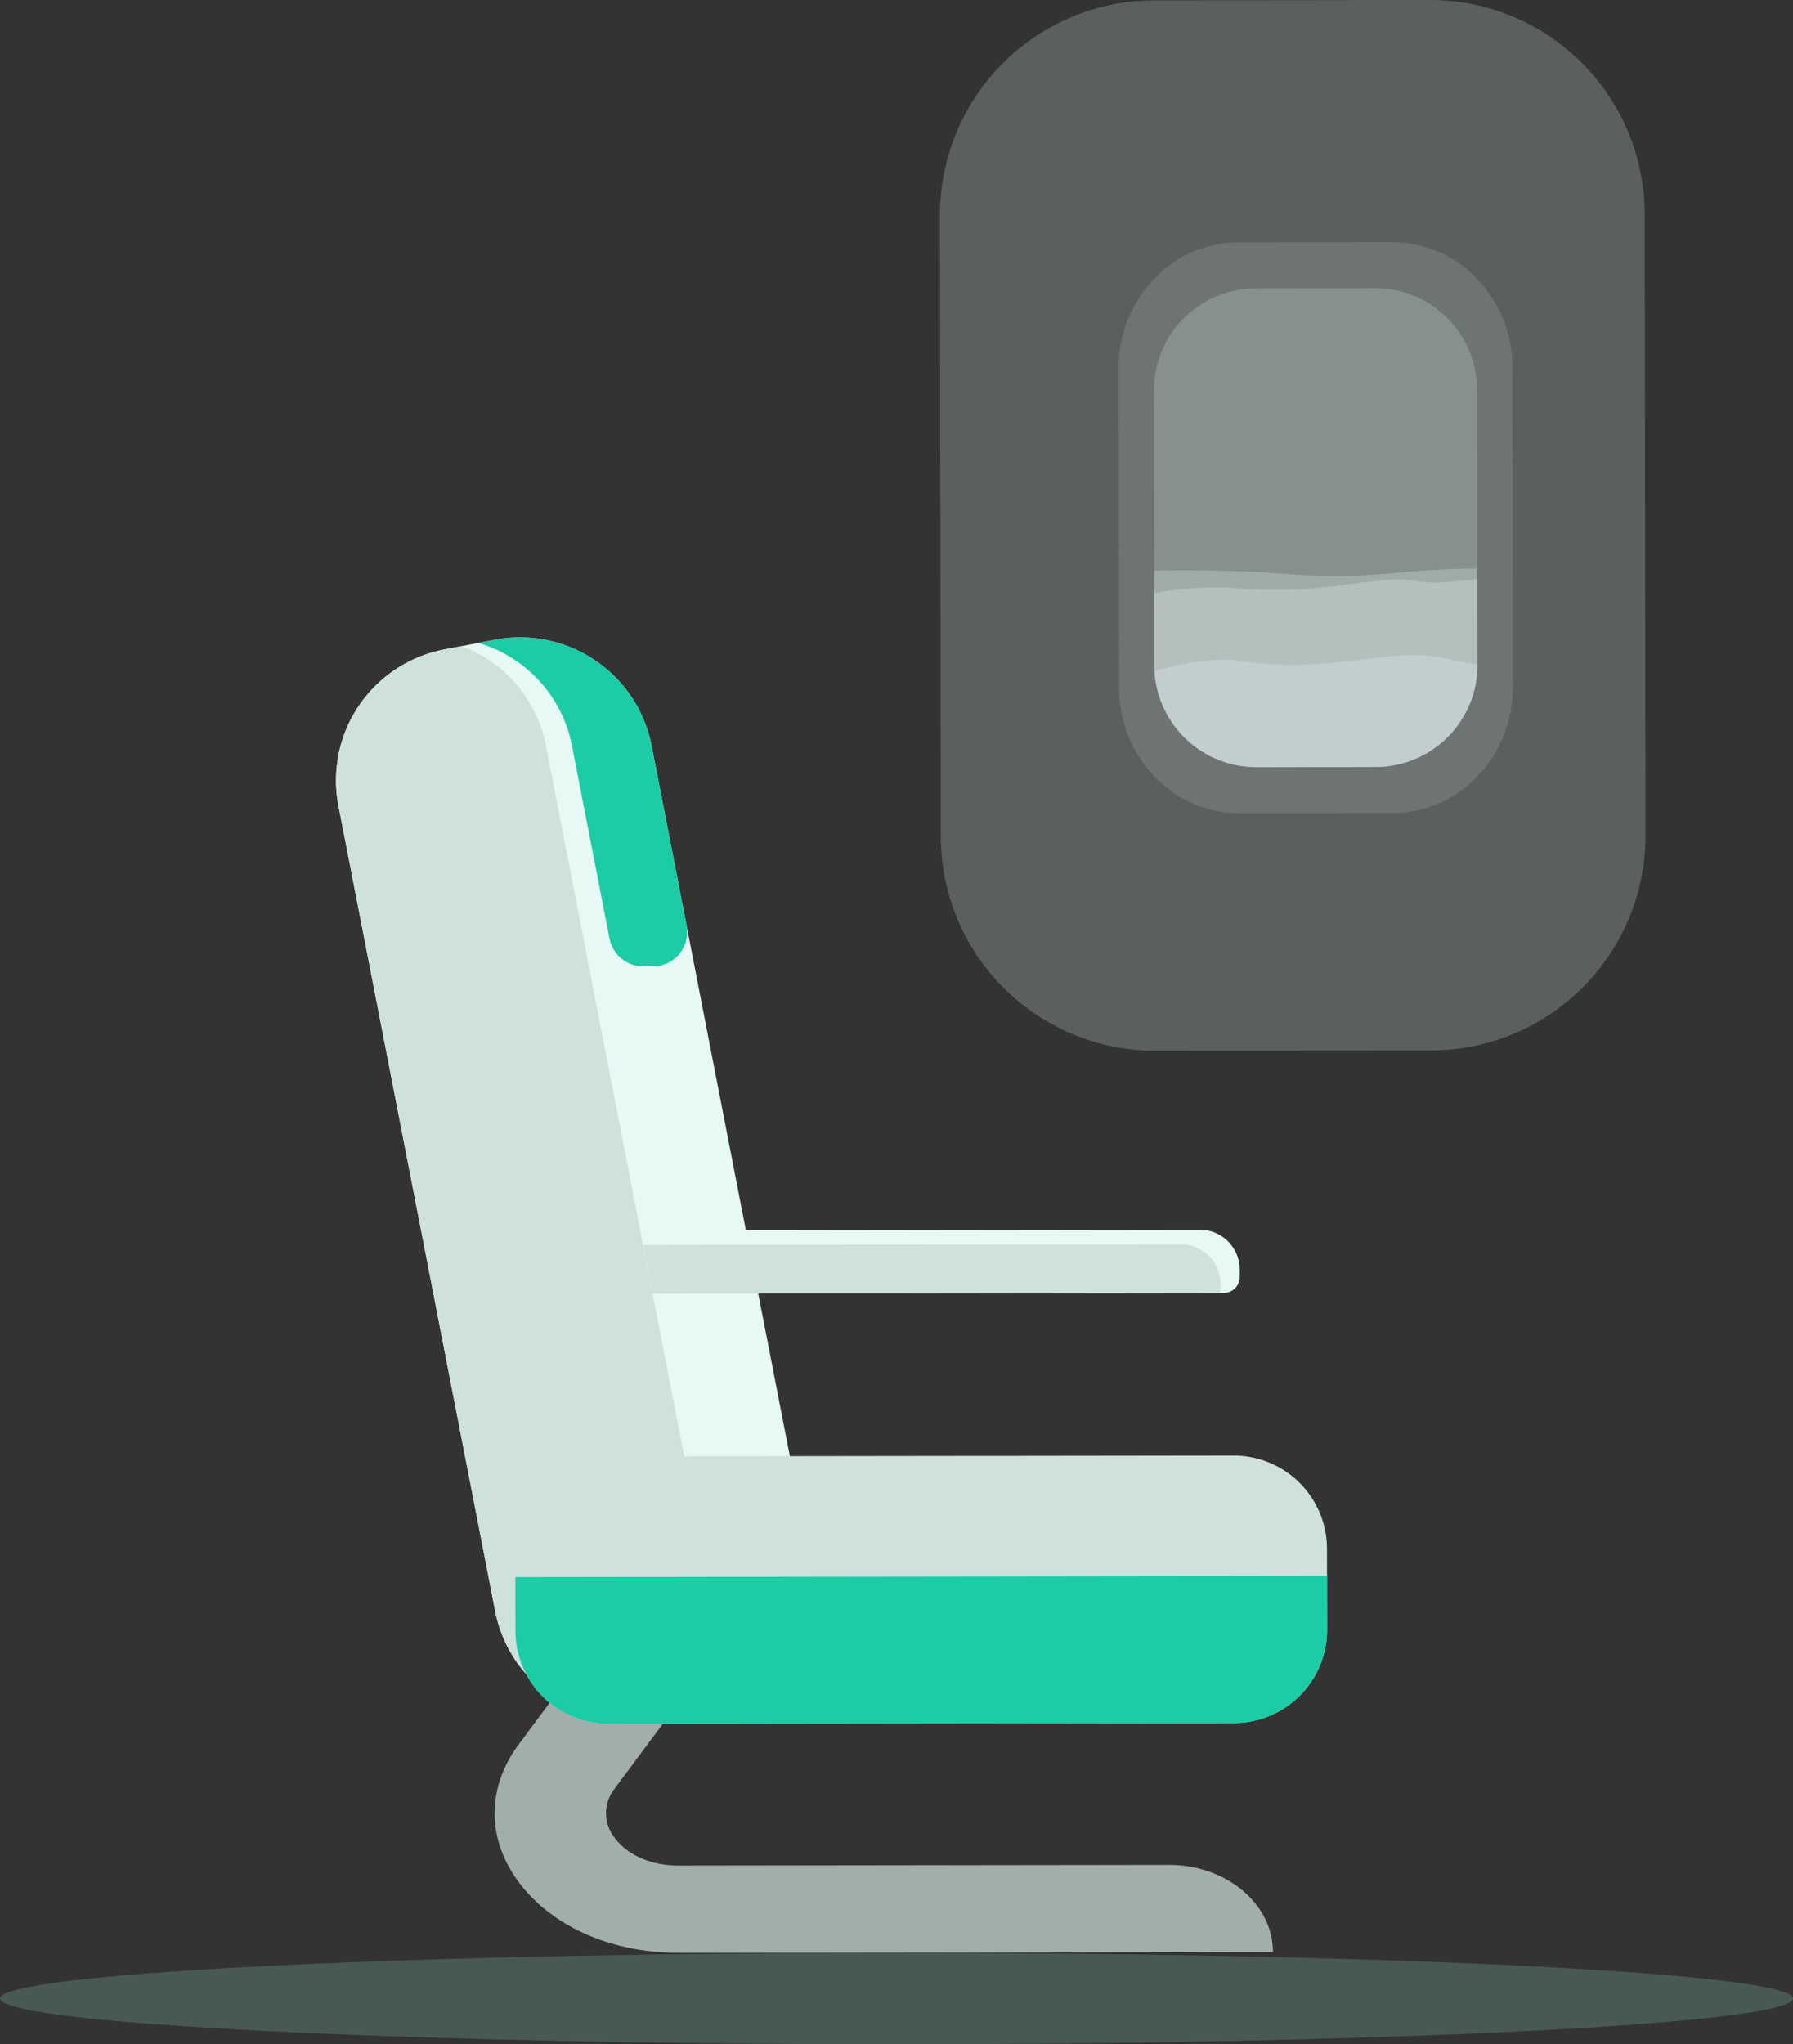
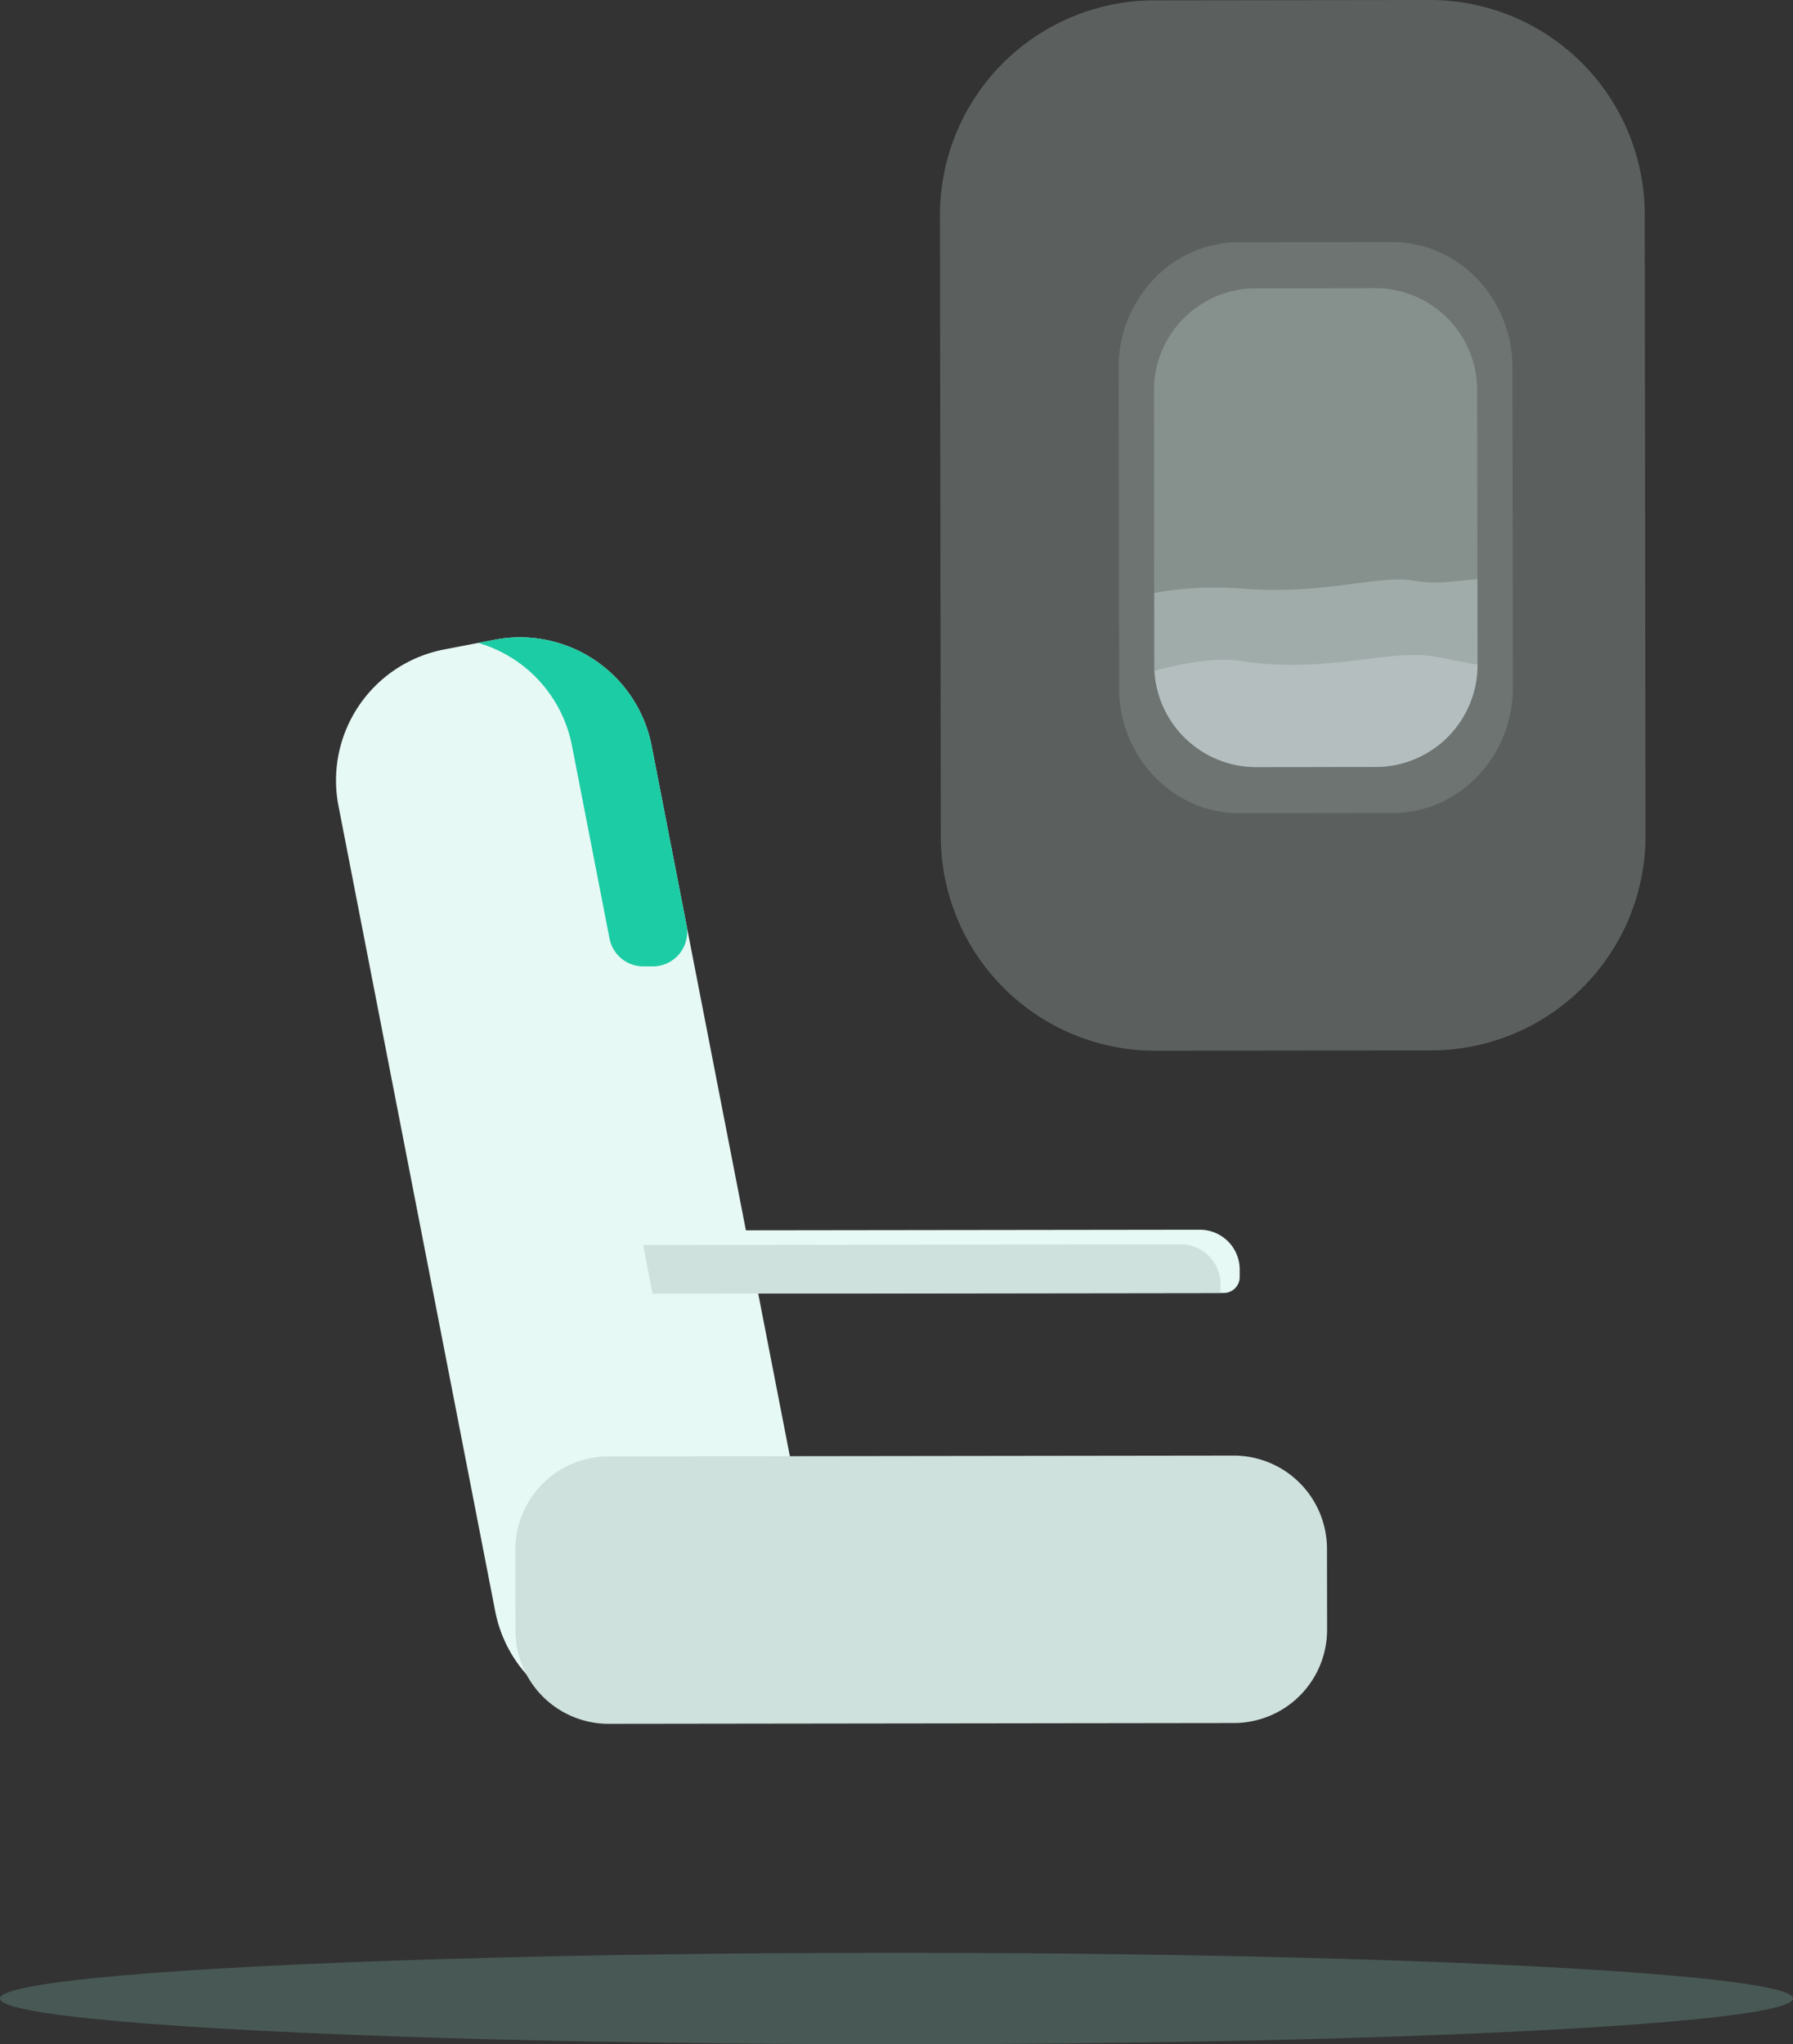
<svg xmlns="http://www.w3.org/2000/svg" width="306.145" height="348.918" viewBox="0 0 306.145 348.918">
  <rect x="0" y="0" width="306.145" height="348.918" fill="#333333" stroke="none" />
  <g id="Group_73808" data-name="Group 73808" transform="translate(-70.204 -1201.326)">
    <path id="Path_10928" data-name="Path 10928" d="M2324.734,1156.026l-8.649,1.664a22.729,22.729,0,0,1-10.022-.316,23.588,23.588,0,0,1-2.361-.75,22.753,22.753,0,0,1-14.362-16.9l-26.8-137.655a22.763,22.763,0,0,1,18.07-26.584l2.99-.574,3.933-.758,1.726-.331A22.888,22.888,0,0,1,2316,991.788l26.8,137.654A22.759,22.759,0,0,1,2324.734,1156.026Z" transform="translate(-2134.566 336.696)" fill="#e7f9f5" />
    <path id="Path_10929" data-name="Path 10929" d="M2354.773,1029.583l-1.576,0a5.89,5.89,0,0,1-5.8-4.748l-6.433-33.031a22.793,22.793,0,0,0-15.976-17.436l1.095-.212,1.726-.331a22.887,22.887,0,0,1,26.744,17.962l6,30.818A5.873,5.873,0,0,1,2354.773,1029.583Z" transform="translate(-2173.12 336.696)" fill="#1ccca5" />
    <path id="Path_10930" data-name="Path 10930" d="M2568.322,938.716l-47.257.062a36.642,36.642,0,0,1-36.582-36.487l-.14-106.215a36.642,36.642,0,0,1,36.488-36.582l47.257-.062a36.643,36.643,0,0,1,36.582,36.487l.139,106.215A36.642,36.642,0,0,1,2568.322,938.716Z" transform="translate(-2253.642 441.896)" fill="#cee1dd" opacity="0.26" />
    <path id="Path_10931" data-name="Path 10931" d="M2630.451,887.639l.072,54.659c.016,11.765-9.18,21.4-20.434,21.418l-26.311.034c-11.257.014-20.479-9.6-20.493-21.365l-.072-54.659a21.822,21.822,0,0,1,6.007-15.132,19.979,19.979,0,0,1,14.431-6.286l26.31-.034a19.99,19.99,0,0,1,14.448,6.249A21.838,21.838,0,0,1,2630.451,887.639Z" transform="translate(-2302.009 376.373)" fill="#a2aeab" opacity="0.26" />
    <path id="Path_10932" data-name="Path 10932" d="M2633.991,903.882l.062,47.119a17.41,17.41,0,0,1-17.388,17.329l-20.364.027a17.415,17.415,0,0,1-17.437-17.284l-.062-47.12a17.411,17.411,0,0,1,17.392-17.329l20.363-.027A17.409,17.409,0,0,1,2633.991,903.882Z" transform="translate(-2311.57 363.91)" fill="#cee1dd" opacity="0.26" />
-     <path id="Path_10934" data-name="Path 10934" d="M2634.1,1010.347l.022,16.544a17.411,17.411,0,0,1-17.389,17.329l-20.364.027a17.414,17.414,0,0,1-17.437-17.284l-.021-16.26c7.294-.083,15.263-.02,20.966.446,13.489,1.1,18.113-.037,26.168-.531C2629.048,1010.431,2631.672,1010.329,2634.1,1010.347Z" transform="translate(-2311.634 288.02)" fill="#eafbf7" opacity="0.26" />
    <path id="Path_10935" data-name="Path 10935" d="M2634.106,1015l.02,14.744a17.411,17.411,0,0,1-17.388,17.329l-20.364.027a17.427,17.427,0,0,1-17.415-16.44c-.014-.28-.022-.56-.022-.844l-.016-12.433a58.079,58.079,0,0,1,15.287-.737c13.707,1.088,23.036-2.425,29.027-1.383C2627.285,1015.972,2630.359,1015.3,2634.106,1015Z" transform="translate(-2311.642 285.163)" fill="#eafbf7" opacity="0.26" />
    <path id="Path_10936" data-name="Path 10936" d="M2634.187,1050.133v.158a17.411,17.411,0,0,1-17.388,17.329l-20.364.027a17.427,17.427,0,0,1-17.415-16.44c3.8-1.017,10.117-2.391,14.528-1.7,6.694,1.042,12.682.834,20.958-.217s10.26-1.039,14.97-.019C2631.054,1049.612,2632.646,1049.886,2634.187,1050.133Z" transform="translate(-2311.703 264.62)" fill="#ebf5ff" opacity="0.26" />
    <g id="Group_73791" data-name="Group 73791" transform="translate(154.658 1469.511)">
-       <path id="Path_10951" data-name="Path 10951" d="M2465.1,1450.581l-101.467.132c-11.538.015-21.788-4.546-27.417-12.2-5.378-7.311-5.35-16.037.076-23.341l21.986-29.594,16.435,7.48-21.987,29.594a6.72,6.72,0,0,0-.032,8.424c2.191,2.979,6.273,4.753,10.92,4.748l83.731-.109c9.8-.013,17.744,6.642,17.755,14.865Z" transform="translate(-2332.199 -1385.579)" fill="#a2aeab" />
-     </g>
-     <path id="Path_10952" data-name="Path 10952" d="M2306.69,1158.431l-2.99.574a22.752,22.752,0,0,1-14.362-16.9l-26.8-137.655a22.763,22.763,0,0,1,18.07-26.584l2.99-.574a22.764,22.764,0,0,1,14.366,16.9l26.8,137.655A22.762,22.762,0,0,1,2306.69,1158.431Z" transform="translate(-2134.565 334.315)" fill="#cee1dd" />
+       </g>
    <path id="Path_10953" data-name="Path 10953" d="M2479.932,1350.342l.019,14a15.92,15.92,0,0,1-15.9,15.846l-106.74.138a15.917,15.917,0,0,1-15.939-15.8l-.019-14a15.917,15.917,0,0,1,15.9-15.846l106.74-.138A15.92,15.92,0,0,1,2479.932,1350.342Z" transform="translate(-2183.155 115.234)" fill="#cee1dd" />
-     <path id="Path_10954" data-name="Path 10954" d="M2479.949,1387.7l.012,9.243a15.921,15.921,0,0,1-15.9,15.846l-106.74.138a15.917,15.917,0,0,1-15.939-15.8l-.012-9.243Z" transform="translate(-2183.166 82.632)" fill="#1ccca5" />
    <path id="Path_10955" data-name="Path 10955" d="M2498.849,1241.614l0,1.334a2.72,2.72,0,0,1-2.716,2.71l-97.533.127-1.6-8.233-.015-.08-.485-2.486,95.539-.124A6.8,6.8,0,0,1,2498.849,1241.614Z" transform="translate(-2216.974 176.361)" fill="#e7f9f5" />
    <path id="Path_10956" data-name="Path 10956" d="M2496.343,1248.053v1.334c0,.073,0,.147-.01.22l-96.962.126-1.6-8.233-.015-.08,91.777-.119A6.8,6.8,0,0,1,2496.343,1248.053Z" transform="translate(-2217.744 172.412)" fill="#cee1dd" />
    <ellipse id="Ellipse_9443" data-name="Ellipse 9443" cx="153.073" cy="7.8" rx="153.073" ry="7.8" transform="translate(70.204 1534.645)" fill="#9be9d7" opacity="0.21" />
  </g>
</svg>